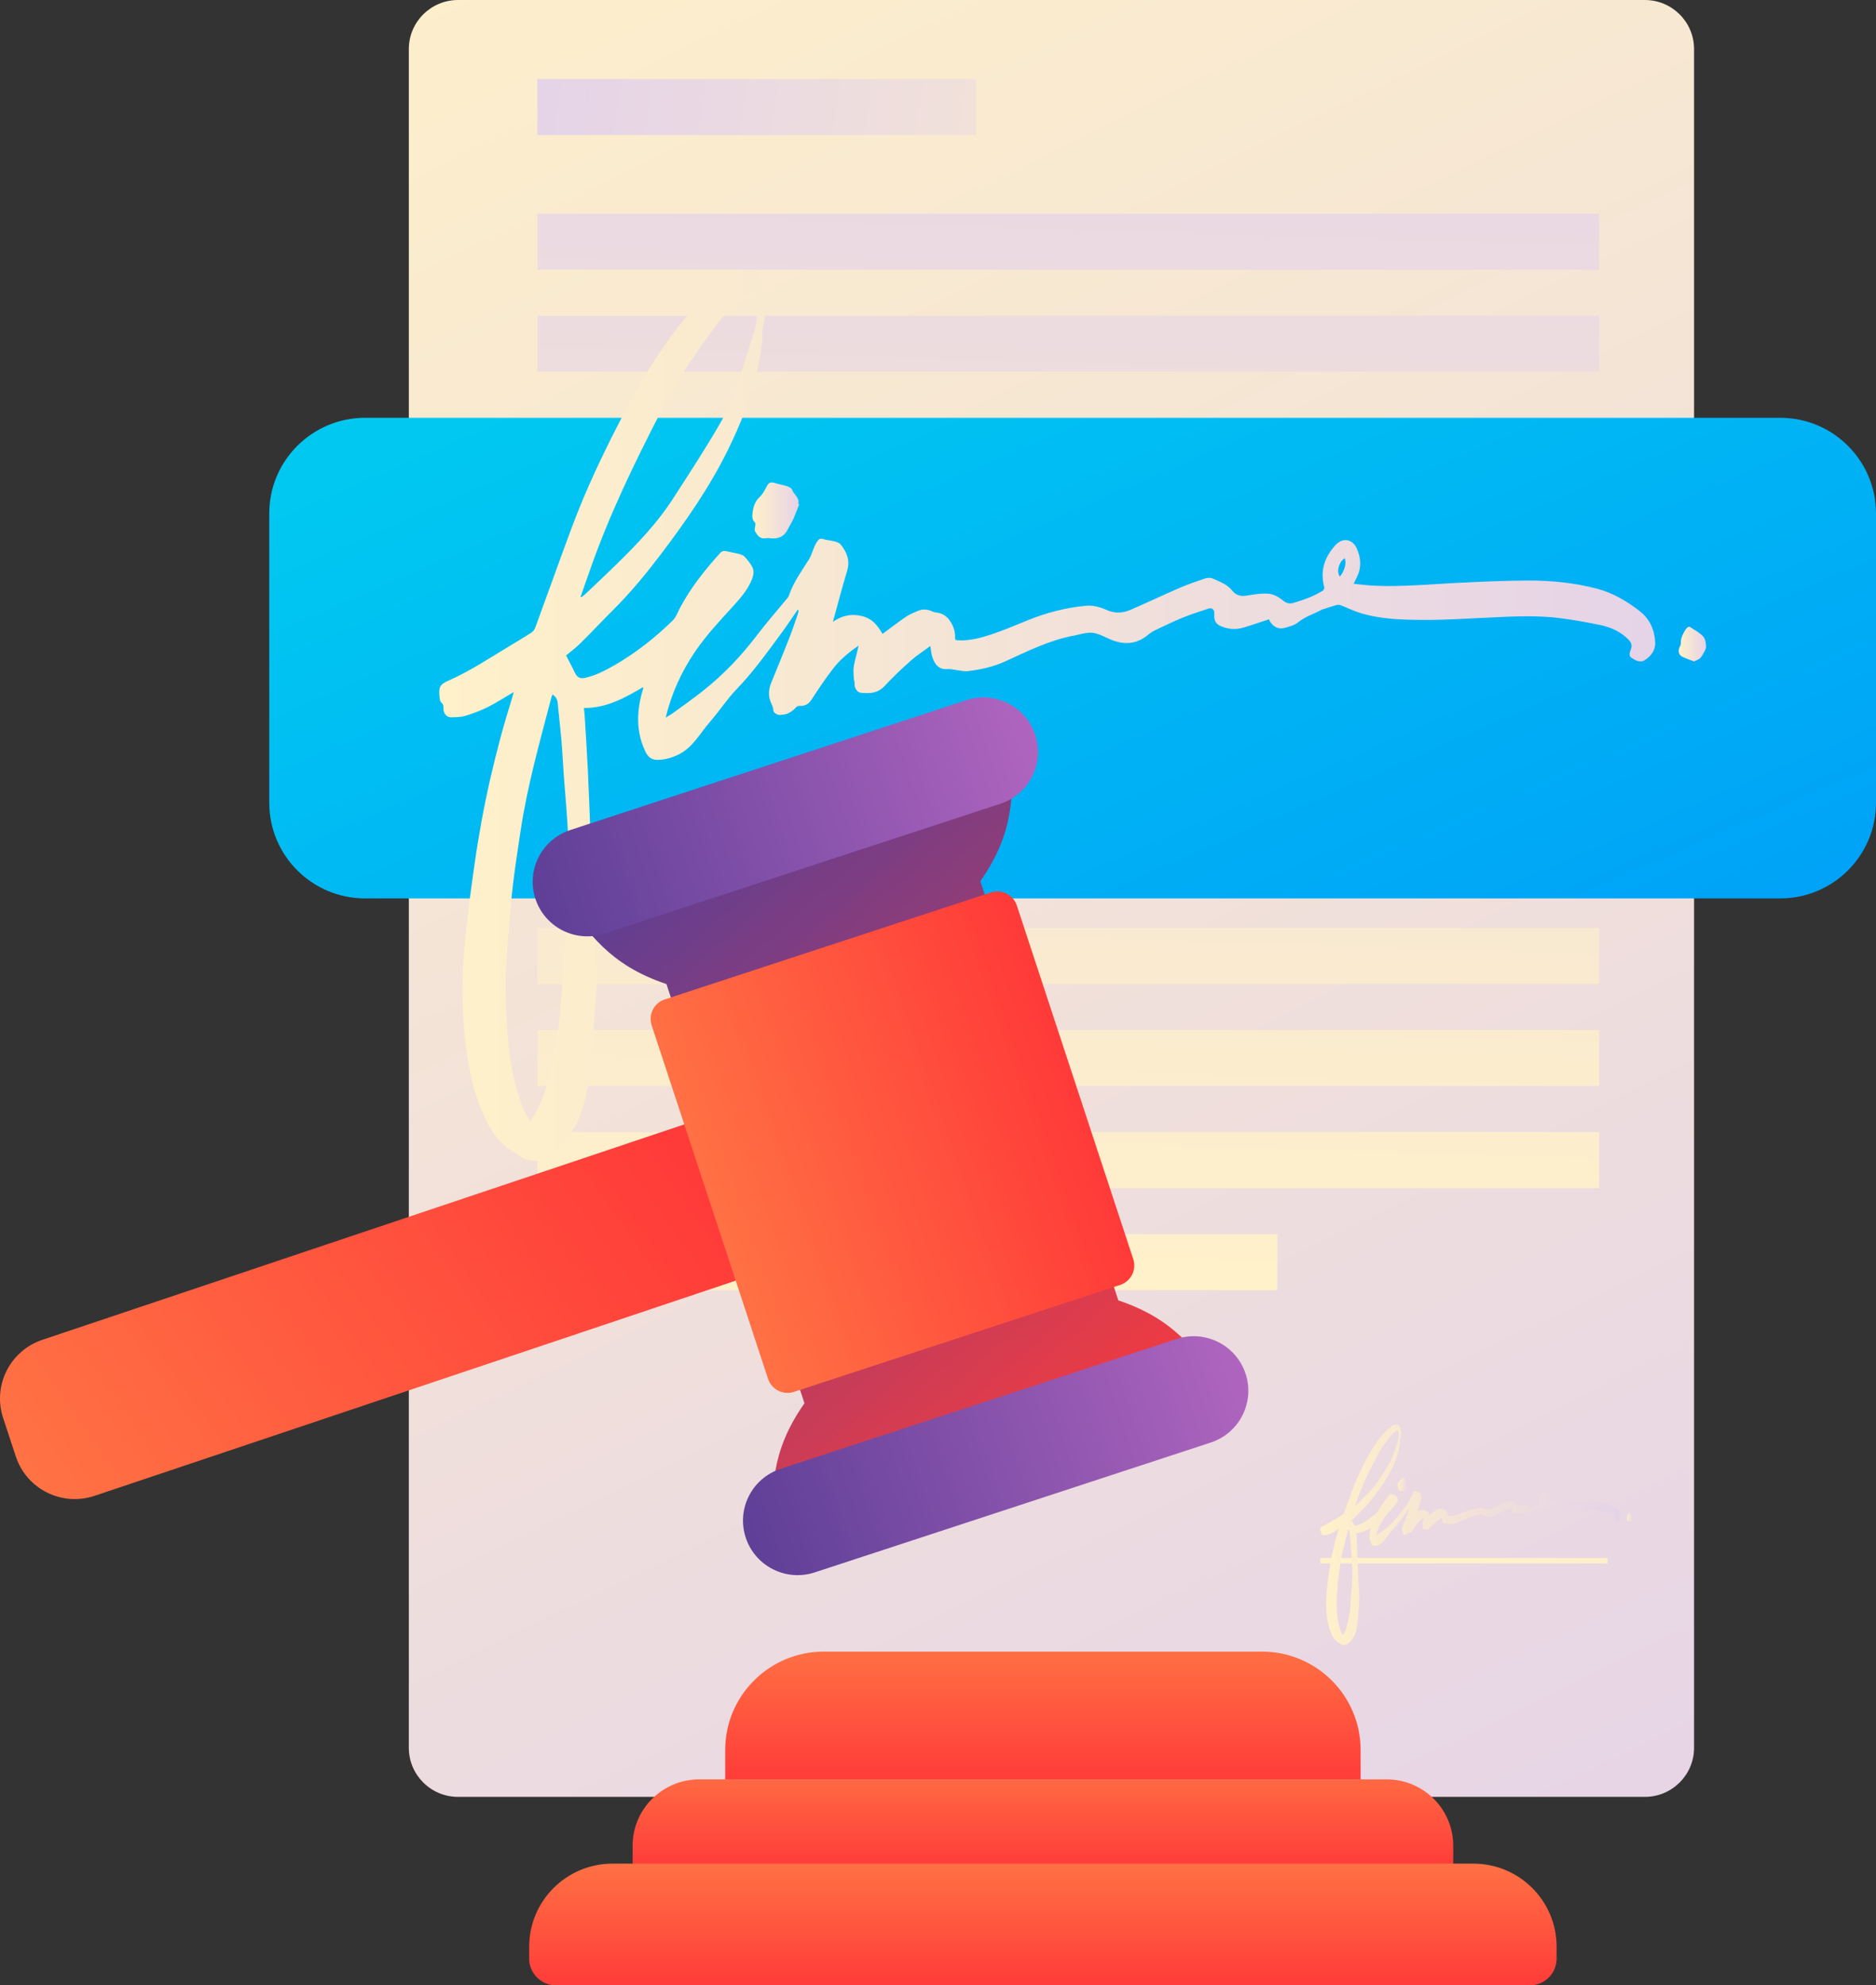
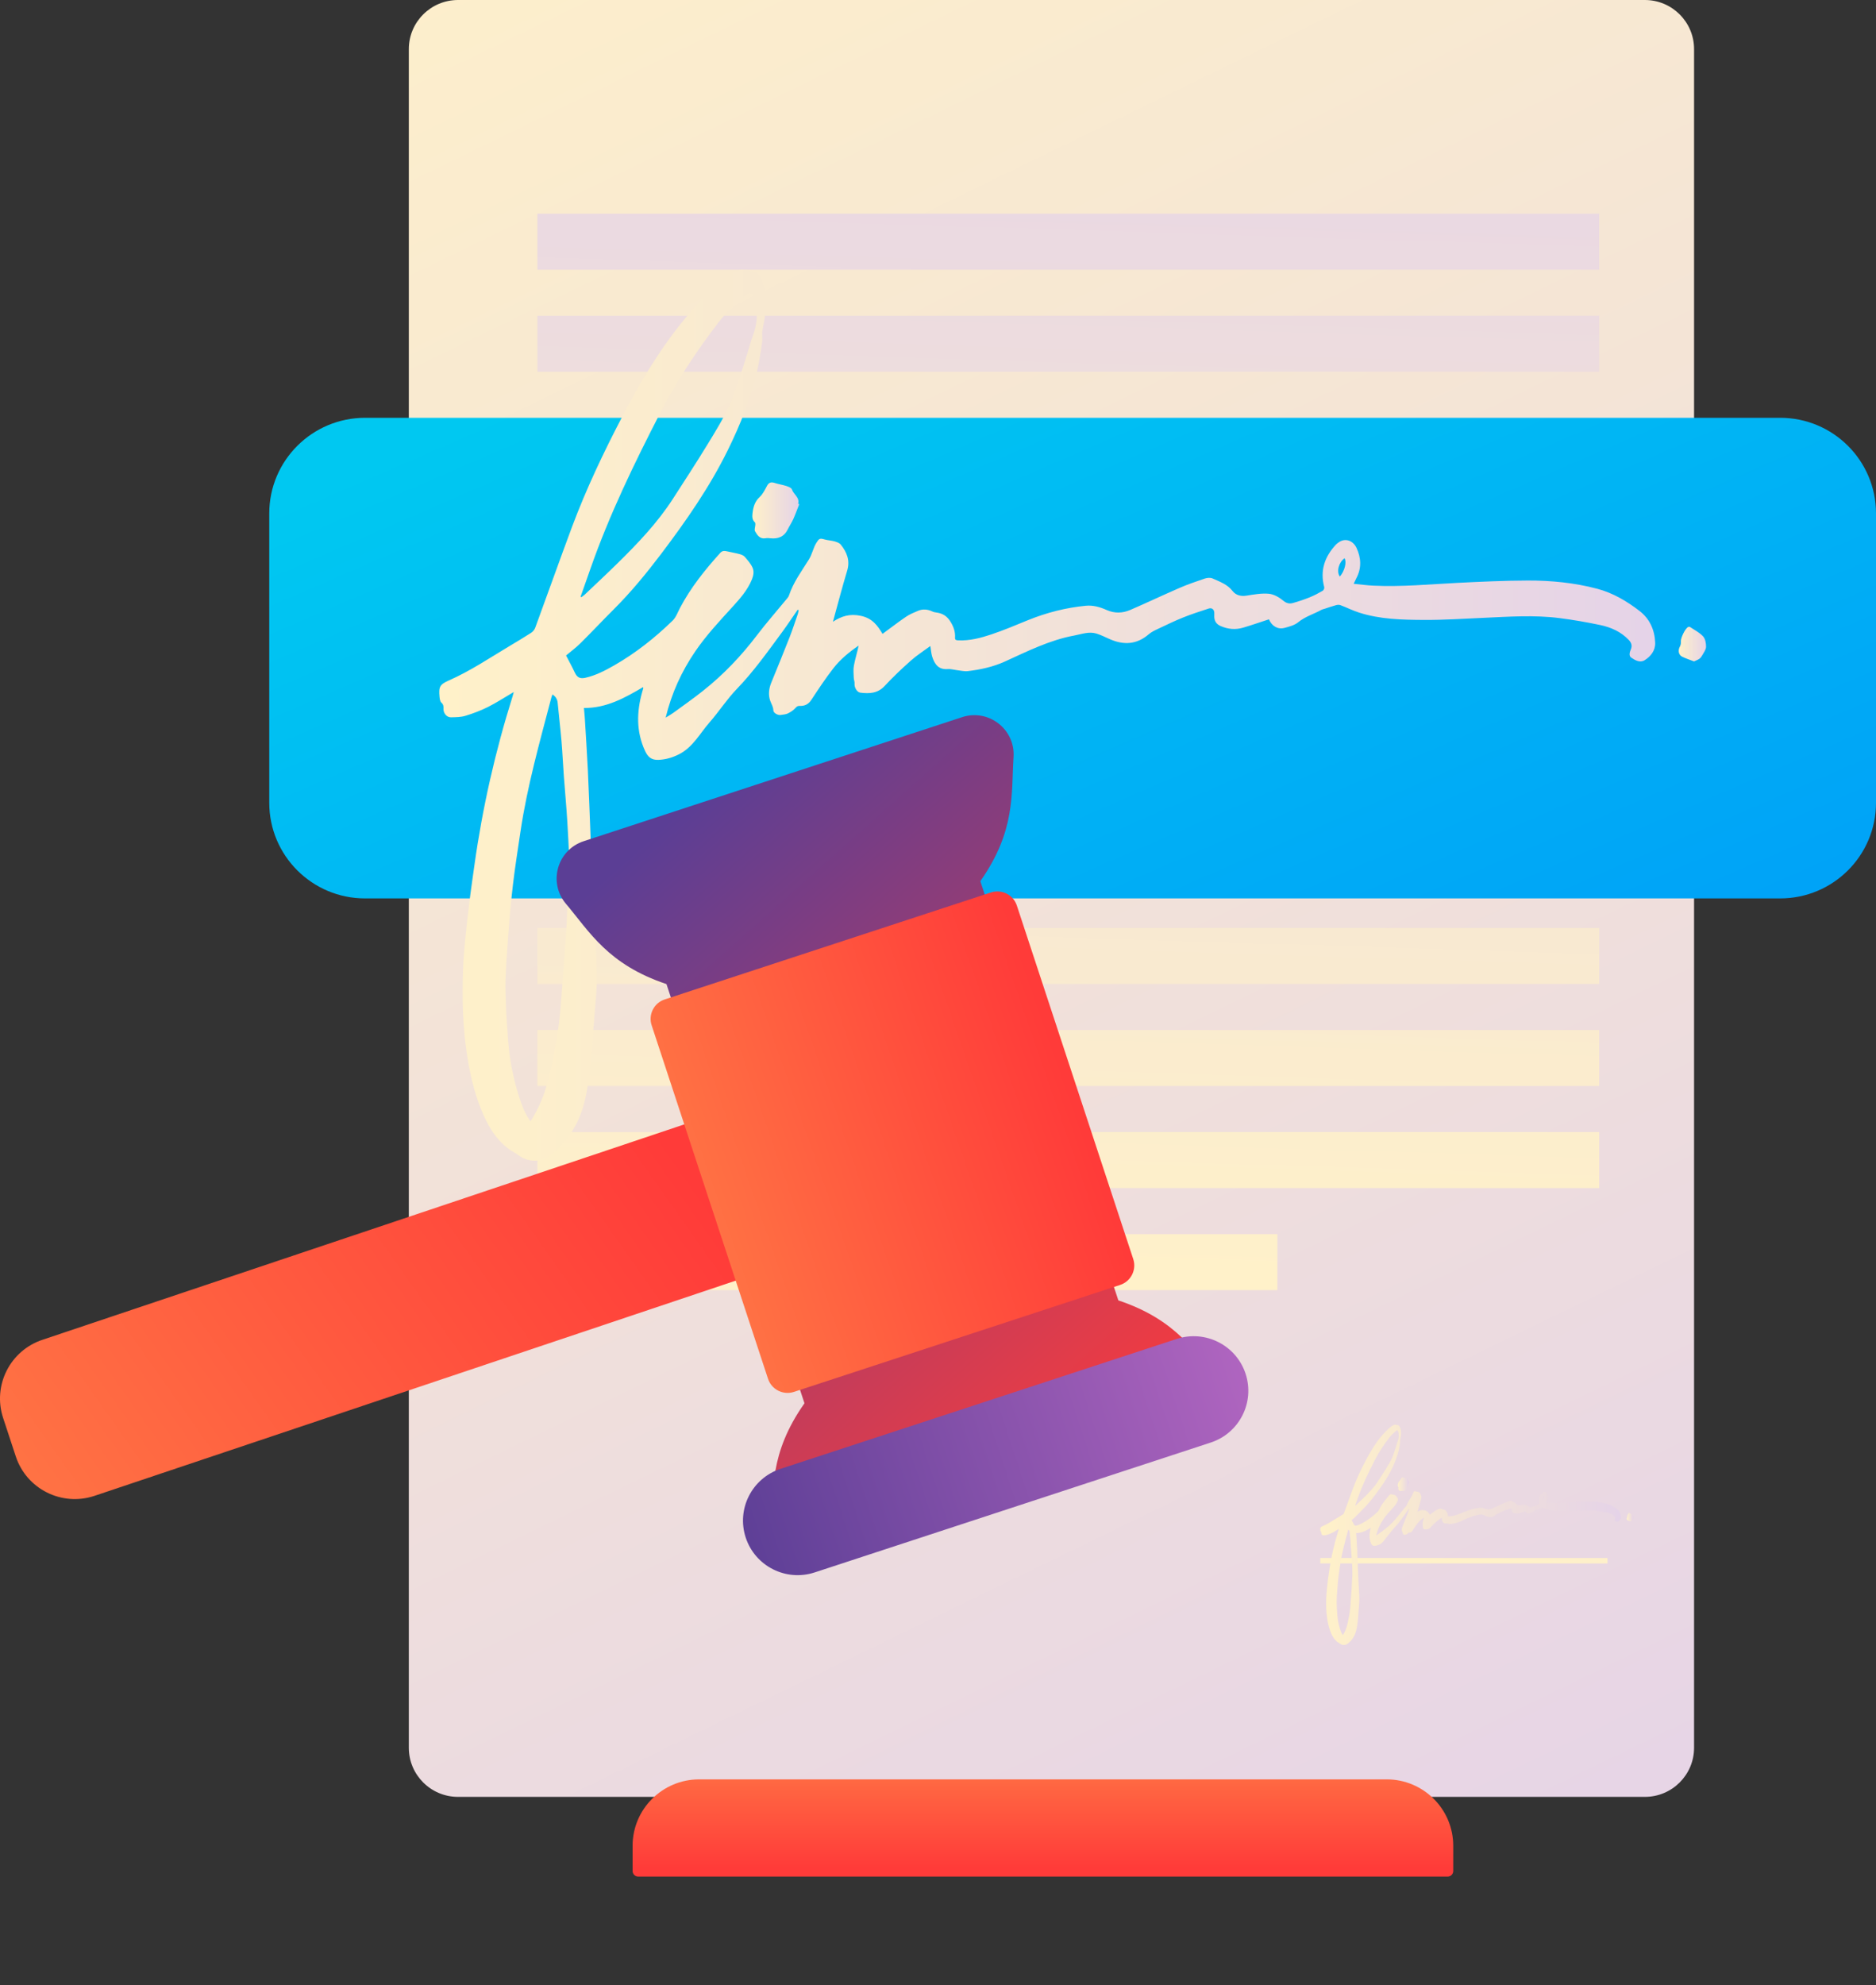
<svg xmlns="http://www.w3.org/2000/svg" width="450" height="476" viewBox="0 0 450 476" fill="none">
  <rect x="0" y="0" width="450" height="476" fill="#333333" stroke="none" />
  <g clip-path="url(#clip0_2_931)">
    <path d="M394.556 0H109.868C103.35 0 98.065 5.271 98.065 11.773V419.042C98.065 425.545 103.35 430.815 109.868 430.815H394.556C401.074 430.815 406.359 425.545 406.359 419.042V11.773C406.359 5.271 401.074 0 394.556 0Z" fill="url(#paint0_linear_2_931)" />
-     <path d="M234.098 18.959H128.911V32.385H234.098V18.959Z" fill="url(#paint1_linear_2_931)" />
    <path d="M383.6 51.244H128.911V64.67H383.6V51.244Z" fill="url(#paint2_linear_2_931)" />
    <path d="M383.6 75.707H128.911V89.134H383.6V75.707Z" fill="url(#paint3_linear_2_931)" />
    <path d="M383.6 100.171H128.911V113.597H383.6V100.171Z" fill="url(#paint4_linear_2_931)" />
    <path d="M383.6 124.634H128.911V138.061H383.6V124.634Z" fill="url(#paint5_linear_2_931)" />
    <path d="M383.6 149.098H128.911V162.524H383.6V149.098Z" fill="url(#paint6_linear_2_931)" />
    <path d="M383.6 173.562H128.911V186.988H383.6V173.562Z" fill="url(#paint7_linear_2_931)" />
-     <path d="M383.6 198.025H128.911V211.452H383.6V198.025Z" fill="url(#paint8_linear_2_931)" />
+     <path d="M383.6 198.025H128.911V211.452V198.025Z" fill="url(#paint8_linear_2_931)" />
    <path d="M383.6 222.489H128.911V235.915H383.6V222.489Z" fill="url(#paint9_linear_2_931)" />
    <path d="M383.6 246.952H128.911V260.379H383.6V246.952Z" fill="url(#paint10_linear_2_931)" />
    <path d="M383.6 271.425H128.911V284.851H383.6V271.425Z" fill="url(#paint11_linear_2_931)" />
    <path d="M306.408 295.889H128.911V309.315H306.408V295.889Z" fill="url(#paint12_linear_2_931)" />
    <path d="M427.014 100.171H87.574C74.879 100.171 64.588 110.436 64.588 123.099V192.475C64.588 205.138 74.879 215.403 87.574 215.403H427.014C439.709 215.403 450 205.138 450 192.475V123.099C450 110.436 439.709 100.171 427.014 100.171Z" fill="url(#paint13_linear_2_931)" />
    <g style="mix-blend-mode:overlay">
      <path style="mix-blend-mode:overlay" d="M123.21 165.931C121.106 167.166 119.139 168.456 117.044 169.51C115.314 170.373 113.474 171.063 111.626 171.627C110.533 171.954 109.331 171.954 108.174 171.981C107.145 172.008 106.325 170.964 106.38 169.928C106.407 169.383 106.38 168.911 105.879 168.465C105.57 168.193 105.478 167.584 105.433 167.112C105.196 164.632 105.488 164.105 107.728 163.115C112.782 160.889 117.354 157.81 122.072 154.985C123.866 153.913 125.669 152.841 127.417 151.714C127.836 151.442 128.219 150.96 128.392 150.488C131.343 142.458 134.202 134.391 137.189 126.379C140.623 117.195 144.83 108.356 149.375 99.671C153.418 91.941 157.844 84.446 163.309 77.606C166.596 73.491 170.157 69.612 174.337 66.351C175.239 65.651 176.332 65.124 177.415 64.752C178.044 64.534 178.845 64.725 179.556 64.824C180.184 64.915 180.913 64.997 181.368 65.36C181.987 65.851 182.57 66.532 182.834 67.259C183.271 68.476 183.581 69.784 183.708 71.074C183.973 73.845 183.39 76.543 182.88 79.25C182.707 80.168 182.953 81.167 182.816 82.093C182.497 84.319 182.151 86.545 181.659 88.743C180.148 95.456 177.607 101.779 174.565 107.956C170.203 116.813 164.602 124.843 158.673 132.692C155.103 137.407 151.369 141.967 147.171 146.146C144.493 148.816 141.907 151.578 139.211 154.24C138.1 155.339 136.834 156.274 135.787 157.156C136.506 158.555 137.235 159.881 137.881 161.253C138.428 162.415 139.111 162.797 140.413 162.506C142.899 161.943 145.131 160.789 147.316 159.536C152.471 156.583 157.107 152.922 161.35 148.789C162.143 148.017 162.553 146.827 163.09 145.8C165.667 140.895 169.101 136.616 172.798 132.529C173.299 131.974 173.882 132.074 174.501 132.211C175.503 132.438 176.523 132.61 177.516 132.883C177.944 133.001 178.417 133.219 178.69 133.546C179.373 134.364 180.129 135.19 180.539 136.153C180.903 136.998 180.749 137.97 180.366 138.915C179.337 141.458 177.552 143.475 175.758 145.446C172.625 148.88 169.447 152.268 166.815 156.111C163.518 160.926 161.105 166.158 159.675 172.054C160.394 171.609 160.977 171.291 161.505 170.909C163.882 169.174 166.305 167.484 168.609 165.649C173.527 161.761 177.816 157.256 181.614 152.25C183.827 149.343 186.249 146.591 188.572 143.766C188.827 143.457 189.127 143.148 189.246 142.785C190.293 139.605 192.296 136.925 194.027 134.146C194.846 132.828 195.056 131.348 195.866 130.085C196.477 129.113 196.659 129.004 197.779 129.331C198.553 129.558 199.391 129.576 200.174 129.794C200.711 129.949 201.349 130.167 201.668 130.566C203.143 132.401 203.954 134.382 203.207 136.844C201.986 140.886 200.93 144.974 199.801 149.071C201.813 147.744 203.817 147.072 206.513 147.654C209.299 148.253 210.502 149.997 211.695 151.978C213.589 150.588 215.41 149.18 217.314 147.881C218.188 147.281 219.208 146.872 220.191 146.455C221.357 145.955 222.523 146.073 223.661 146.609C223.98 146.763 224.353 146.827 224.718 146.872C226.202 147.09 227.213 147.763 228.042 149.125C228.779 150.352 229.171 151.514 229.089 152.895C229.053 153.467 229.408 153.504 229.854 153.531C232.614 153.649 235.245 152.959 237.795 152.105C240.792 151.106 243.706 149.861 246.629 148.671C251.074 146.872 255.664 145.701 260.436 145.237C262.203 145.065 263.869 145.546 265.436 146.246C267.384 147.109 269.288 147.027 271.146 146.227C275.089 144.529 278.969 142.676 282.912 140.968C284.907 140.105 286.965 139.396 289.023 138.706C289.578 138.524 290.325 138.46 290.835 138.679C292.584 139.46 294.433 140.105 295.671 141.713C296.463 142.739 297.711 143.021 298.995 142.812C300.78 142.53 302.611 142.194 304.377 142.358C305.589 142.476 306.873 143.23 307.847 144.038C308.621 144.674 309.323 144.792 310.106 144.583C311.49 144.202 312.856 143.738 314.186 143.202C315.27 142.766 316.299 142.203 317.31 141.622C317.519 141.504 317.71 141.022 317.647 140.777C316.599 136.825 317.728 133.491 320.442 130.585C320.606 130.403 320.807 130.258 321.007 130.112C322.665 128.849 324.586 129.613 325.397 131.375C326.499 133.764 326.635 136.208 325.36 138.615C325.151 139.015 324.969 139.432 324.714 139.968C326.326 140.123 327.865 140.341 329.413 140.414C336.143 140.741 342.837 140.087 349.549 139.75C355.186 139.469 360.823 139.205 366.461 139.187C372.061 139.169 377.635 139.714 383.09 141.149C386.906 142.158 390.212 144.12 393.281 146.482C395.74 148.38 396.906 151.033 397.033 154.076C397.106 155.947 395.995 157.356 394.492 158.3C393.399 158.991 392.225 158.3 391.314 157.692C390.64 157.246 390.913 156.365 391.205 155.666C391.578 154.785 391.305 154.076 390.676 153.413C388.809 151.451 386.423 150.406 383.864 149.861C380.622 149.18 377.344 148.607 374.056 148.19C367.981 147.417 361.88 147.863 355.787 148.135C351.051 148.344 346.307 148.662 341.571 148.635C336.334 148.607 331.061 148.498 325.998 146.872C324.468 146.382 323.011 145.646 321.508 145.083C321.207 144.965 320.788 145.01 320.461 145.101C319.532 145.355 318.621 145.673 317.701 145.973C317.474 146.046 317.218 146.082 317.009 146.2C315.16 147.227 313.102 147.799 311.408 149.189C310.534 149.907 309.277 150.234 308.139 150.542C306.499 150.978 305.088 150.134 304.387 148.489C302.338 149.153 300.307 149.861 298.239 150.479C296.381 151.033 294.551 150.879 292.766 150.088C291.819 149.67 291.336 148.971 291.272 147.963C291.254 147.599 291.3 147.227 291.272 146.854C291.19 146.046 290.662 145.664 289.888 145.919C287.857 146.591 285.817 147.236 283.832 148.035C281.792 148.853 279.797 149.816 277.812 150.76C277.038 151.124 276.227 151.496 275.59 152.041C272.721 154.53 269.607 154.721 266.246 153.259C265.181 152.795 264.142 152.259 263.04 151.914C261.228 151.342 259.47 152.041 257.713 152.368C251.766 153.458 246.429 156.165 241.001 158.627C238.187 159.899 235.209 160.544 232.176 160.907C231.284 161.016 230.355 160.762 229.444 160.662C228.743 160.58 228.033 160.362 227.35 160.417C225.255 160.589 224.217 159.427 223.588 157.374C223.37 156.647 223.324 155.875 223.169 154.885C221.521 156.102 219.909 157.119 218.507 158.373C216.321 160.308 214.19 162.325 212.214 164.459C210.538 166.267 208.534 166.34 206.385 166.076C205.529 165.967 204.901 164.786 204.983 163.896C205.028 163.451 204.81 162.979 204.791 162.515C204.764 161.525 204.646 160.517 204.828 159.563C205.128 157.964 205.629 156.402 205.966 154.785C203.689 156.338 201.595 158.064 199.928 160.19C198.025 162.633 196.313 165.222 194.61 167.811C193.917 168.865 193.025 169.292 191.841 169.247C191.377 169.228 191.131 169.365 190.803 169.746C190.329 170.3 189.655 170.727 188.981 171.054C188.481 171.3 187.852 171.318 187.278 171.418C186.604 171.536 185.521 170.964 185.503 170.309C185.484 169.437 185.029 168.802 184.765 168.057C184.246 166.612 184.419 165.104 185.011 163.66C186.495 160.044 187.971 156.429 189.4 152.786C190.12 150.951 190.73 149.062 191.377 147.199C191.477 146.909 191.504 146.6 191.568 146.291L191.34 146.191C190.083 147.999 188.881 149.834 187.579 151.596C184.136 156.265 180.785 160.998 176.723 165.204C174.346 167.666 172.479 170.6 170.221 173.171C167.88 175.842 166.223 179.167 162.835 180.865C161.278 181.647 159.657 182.119 157.935 182.182C156.287 182.246 155.431 181.538 154.739 180.057C152.58 175.406 152.699 170.664 154.056 165.858C154.138 165.568 154.229 165.277 154.311 164.986C154.311 164.959 154.302 164.932 154.247 164.75C149.866 167.33 145.449 169.792 140.076 169.746C140.149 170.627 140.231 171.372 140.277 172.117C140.523 176.251 140.805 180.375 141.005 184.508C141.269 190.095 141.461 195.682 141.688 201.268C141.779 203.476 141.852 205.692 141.943 207.9C142.062 210.788 142.171 213.668 142.317 216.557C142.608 222.316 143.127 228.085 143.164 233.844C143.191 238.186 142.626 242.538 142.317 246.88C142.135 249.451 142.025 252.03 141.725 254.583C141.042 260.279 140.523 266.038 137.335 271.062C135.814 273.46 133.975 275.586 131.643 277.239C129.53 278.738 126.625 278.556 124.667 277.166C123.729 276.494 122.673 275.976 121.762 275.268C119.121 273.233 117.391 270.462 116.052 267.492C114.057 263.049 112.883 258.353 112.118 253.529C110.988 246.453 110.815 239.34 111.088 232.218C111.261 227.685 111.817 223.17 112.309 218.655C112.728 214.876 113.283 211.115 113.811 207.355C115.742 193.601 118.811 180.111 122.982 166.867C123.073 166.585 123.137 166.285 123.228 165.931H123.21ZM127.263 268.854C129.312 265.611 130.696 262.268 131.543 258.698C132.936 252.848 134.084 246.952 134.521 240.939C134.949 235.116 135.413 229.302 135.814 223.479C135.996 220.781 135.96 218.065 136.224 215.376C136.816 209.262 136.452 203.158 136.087 197.062C135.869 193.392 135.514 189.74 135.25 186.08C135.04 183.245 134.922 180.393 134.676 177.559C134.421 174.552 134.047 171.554 133.774 168.547C133.692 167.639 133.301 167.003 132.517 166.503C132.426 166.739 132.335 166.957 132.272 167.185C129.476 177.858 126.461 188.487 124.84 199.433C124.221 203.639 123.547 207.845 123.046 212.069C122.554 216.239 122.199 220.427 121.889 224.614C121.598 228.63 121.252 232.645 121.261 236.669C121.27 241.057 121.562 245.444 121.917 249.814C122.263 254.056 123.046 258.244 124.321 262.323C125.022 264.567 125.769 266.801 127.244 268.872L127.263 268.854ZM139.257 143.084L139.448 143.184C139.712 142.984 140.003 142.803 140.249 142.576C142.881 140.077 145.541 137.597 148.127 135.054C152.981 130.285 157.68 125.37 161.396 119.62C164.174 115.314 166.979 111.026 169.647 106.657C171.55 103.541 173.508 100.407 174.993 97.091C176.523 93.676 177.534 90.024 178.727 86.463C179.392 84.483 179.865 82.439 180.594 80.486C181.605 77.76 181.832 75.017 181.158 72.219C180.621 69.975 180.047 69.721 178.317 71.238C176.268 73.037 174.192 74.899 172.543 77.043C167.252 83.947 162.416 91.141 158.418 98.908C152.143 111.09 146.169 123.399 141.634 136.344C140.85 138.588 140.058 140.831 139.266 143.075L139.257 143.084ZM321.399 138.233C322.546 136.889 323.074 134.781 322.528 133.846C321.189 134.736 320.497 137.025 321.399 138.233Z" fill="url(#paint14_linear_2_931)" />
      <path style="mix-blend-mode:overlay" d="M191.723 120.864C191.249 122.064 190.812 123.29 190.284 124.471C189.91 125.307 189.382 126.07 188.981 126.896C188.107 128.695 186.641 129.267 184.747 129.049C184.382 129.004 184 128.977 183.645 129.049C182.279 129.285 181.65 128.313 181.122 127.396C180.894 127.014 181.158 126.351 181.186 125.815C181.186 125.625 181.204 125.361 181.095 125.261C180.403 124.643 180.421 123.844 180.512 123.045C180.685 121.573 181.049 120.229 182.242 119.138C183.007 118.439 183.49 117.412 183.991 116.477C184.455 115.605 185.047 115.532 185.894 115.814C186.778 116.104 187.716 116.222 188.599 116.513C189.1 116.677 189.837 116.949 189.956 117.322C190.338 118.548 191.877 119.247 191.449 120.801L191.714 120.874L191.723 120.864Z" fill="url(#paint15_linear_2_931)" />
      <path style="mix-blend-mode:overlay" d="M406.359 158.582C405.33 158.182 404.373 157.882 403.481 157.437C402.616 157.01 402.47 155.893 402.962 155.012C403.162 154.658 403.235 154.176 403.199 153.758C403.135 152.977 404.237 150.651 404.938 150.333C405.066 150.279 405.275 150.261 405.375 150.324C406.45 151.042 407.661 151.642 408.517 152.568C409.055 153.15 409.255 154.231 409.237 155.084C409.228 155.766 408.681 156.456 408.326 157.11C408.153 157.428 407.916 157.746 407.625 157.955C407.27 158.209 406.823 158.355 406.359 158.582Z" fill="url(#paint16_linear_2_931)" />
    </g>
    <path d="M190.566 302.32L22.586 358.669C14.772 361.231 6.357 356.989 3.789 349.194L0.747 339.956C-1.821 332.162 2.432 323.768 10.245 321.206L178.226 264.857C186.04 262.296 194.455 266.538 197.023 274.332L200.065 283.571C202.633 291.365 198.38 299.759 190.566 302.32Z" fill="url(#paint17_linear_2_931)" />
    <path d="M288.112 346.033L197.351 375.775C191.012 377.855 184.574 372.877 185.002 366.236C185.575 357.407 184.446 348.549 192.97 336.449L159.866 235.942C145.805 231.237 141.451 223.443 135.741 216.675C131.443 211.579 133.665 203.766 140.013 201.686L230.774 171.945C237.112 169.864 243.551 174.843 243.123 181.483C242.549 190.313 243.679 199.17 235.154 211.27L268.259 311.777C282.32 316.482 286.673 324.277 292.383 331.044C296.682 336.141 294.46 343.953 288.112 346.033Z" fill="url(#paint18_linear_2_931)" />
    <path d="M237.693 213.977L159.453 239.621C156.868 240.468 155.461 243.246 156.311 245.824L184.231 330.581C185.081 333.16 187.865 334.563 190.45 333.716L268.69 308.072C271.275 307.225 272.682 304.447 271.833 301.869L243.912 217.112C243.063 214.533 240.278 213.13 237.693 213.977Z" fill="url(#paint19_linear_2_931)" />
-     <path d="M231.791 167.869L136.793 199.006C129.916 201.26 126.174 208.647 128.433 215.506C130.693 222.364 138.099 226.097 144.975 223.844L239.973 192.707C246.849 190.453 250.592 183.066 248.333 176.207C246.073 169.349 238.667 165.615 231.791 167.869Z" fill="url(#paint20_linear_2_931)" />
    <path d="M282.239 321.025L187.241 352.162C180.365 354.415 176.622 361.802 178.881 368.661C181.141 375.52 188.547 379.253 195.423 376.999L290.421 345.862C297.298 343.609 301.04 336.222 298.781 329.363C296.521 322.504 289.115 318.771 282.239 321.025Z" fill="url(#paint21_linear_2_931)" />
    <path d="M167.698 426.619H332.628C341.434 426.619 348.592 433.75 348.592 442.543V448.584C348.592 449.329 347.991 449.929 347.245 449.929H153.09C152.344 449.929 151.742 449.329 151.742 448.584V442.543C151.742 433.759 158.892 426.619 167.707 426.619H167.698Z" fill="url(#paint22_linear_2_931)" />
-     <path d="M197.597 395.987H302.729C315.78 395.987 326.371 406.552 326.371 419.569V426.619H173.955V419.569C173.955 406.552 184.546 395.987 197.597 395.987Z" fill="url(#paint23_linear_2_931)" />
-     <path d="M146.925 446.822H353.41C364.439 446.822 373.391 455.751 373.391 466.752V469.596C373.391 473.129 370.513 476 366.971 476H133.355C129.813 476 126.935 473.129 126.935 469.596V466.752C126.935 455.751 135.887 446.822 146.916 446.822H146.925Z" fill="url(#paint24_linear_2_931)" />
    <path d="M385.595 373.54H316.699V374.839H385.595V373.54Z" fill="url(#paint25_linear_2_931)" />
    <g style="mix-blend-mode:multiply">
      <path style="mix-blend-mode:multiply" d="M321.116 366.6C320.597 366.909 320.105 367.227 319.595 367.481C319.167 367.699 318.712 367.862 318.257 368.008C317.983 368.089 317.692 368.089 317.401 368.099C317.146 368.099 316.945 367.844 316.954 367.59C316.954 367.454 316.954 367.336 316.827 367.227C316.754 367.163 316.727 367.008 316.718 366.89C316.663 366.282 316.727 366.145 317.282 365.9C318.53 365.355 319.659 364.592 320.825 363.893C321.271 363.629 321.717 363.366 322.145 363.084C322.246 363.021 322.346 362.893 322.382 362.784C323.111 360.804 323.821 358.805 324.559 356.825C325.406 354.554 326.444 352.374 327.573 350.221C328.575 348.313 329.668 346.46 331.016 344.77C331.826 343.753 332.71 342.79 333.739 341.991C333.957 341.818 334.231 341.691 334.504 341.6C334.659 341.546 334.859 341.6 335.032 341.618C335.187 341.646 335.369 341.664 335.478 341.755C335.633 341.873 335.779 342.045 335.843 342.227C335.952 342.527 336.025 342.854 336.061 343.172C336.125 343.853 335.979 344.525 335.861 345.197C335.815 345.425 335.879 345.67 335.843 345.897C335.761 346.451 335.679 346.996 335.56 347.541C335.187 349.204 334.558 350.766 333.803 352.292C332.719 354.481 331.344 356.462 329.877 358.406C328.994 359.569 328.074 360.695 327.036 361.731C326.371 362.394 325.734 363.075 325.069 363.729C324.796 364.002 324.477 364.229 324.222 364.447C324.404 364.792 324.577 365.119 324.741 365.455C324.878 365.746 325.041 365.837 325.369 365.764C325.98 365.628 326.535 365.337 327.072 365.028C328.347 364.301 329.495 363.393 330.542 362.376C330.743 362.185 330.843 361.894 330.97 361.64C331.608 360.432 332.455 359.369 333.365 358.36C333.493 358.224 333.63 358.251 333.784 358.279C334.03 358.333 334.285 358.379 334.531 358.442C334.64 358.469 334.75 358.524 334.823 358.606C334.996 358.806 335.178 359.014 335.278 359.251C335.369 359.46 335.333 359.705 335.232 359.932C334.977 360.559 334.54 361.058 334.094 361.549C333.32 362.394 332.537 363.239 331.881 364.183C331.07 365.373 330.469 366.663 330.114 368.126C330.296 368.017 330.433 367.935 330.57 367.844C331.161 367.417 331.753 366.999 332.327 366.545C333.548 365.582 334.604 364.474 335.542 363.239C336.088 362.521 336.689 361.84 337.263 361.14C337.327 361.067 337.4 360.986 337.427 360.895C337.682 360.114 338.183 359.45 338.611 358.76C338.811 358.433 338.866 358.07 339.066 357.752C339.221 357.516 339.267 357.488 339.54 357.561C339.731 357.615 339.941 357.625 340.132 357.679C340.269 357.715 340.423 357.77 340.505 357.87C340.87 358.324 341.07 358.815 340.888 359.423C340.587 360.422 340.323 361.431 340.041 362.448C340.542 362.121 341.034 361.958 341.698 362.094C342.391 362.239 342.682 362.675 342.982 363.166C343.447 362.821 343.902 362.476 344.376 362.158C344.594 362.012 344.84 361.912 345.086 361.803C345.378 361.676 345.66 361.712 345.942 361.84C346.024 361.876 346.115 361.894 346.206 361.903C346.571 361.958 346.826 362.121 347.026 362.457C347.208 362.757 347.308 363.048 347.29 363.393C347.29 363.538 347.372 363.547 347.481 363.547C348.164 363.575 348.811 363.402 349.449 363.193C350.186 362.948 350.906 362.639 351.634 362.348C352.736 361.903 353.865 361.613 355.049 361.504C355.487 361.458 355.896 361.585 356.288 361.749C356.771 361.958 357.244 361.94 357.7 361.749C358.674 361.331 359.63 360.868 360.605 360.45C361.097 360.241 361.606 360.059 362.116 359.887C362.253 359.841 362.435 359.823 362.563 359.887C362.991 360.077 363.455 360.241 363.756 360.64C363.947 360.895 364.257 360.958 364.575 360.913C365.013 360.84 365.468 360.759 365.905 360.804C366.206 360.831 366.524 361.022 366.761 361.222C366.952 361.376 367.125 361.413 367.317 361.358C367.663 361.267 368 361.149 368.328 361.013C368.592 360.904 368.847 360.768 369.102 360.622C369.156 360.595 369.202 360.477 369.184 360.413C368.929 359.441 369.202 358.615 369.876 357.897C369.921 357.852 369.967 357.815 370.012 357.779C370.422 357.47 370.896 357.652 371.096 358.088C371.369 358.678 371.406 359.278 371.087 359.877C371.032 359.977 370.987 360.077 370.923 360.214C371.324 360.25 371.706 360.304 372.08 360.323C373.746 360.404 375.395 360.241 377.052 360.159C378.446 360.086 379.839 360.023 381.232 360.023C382.617 360.023 383.992 360.15 385.34 360.504C386.287 360.75 387.097 361.24 387.862 361.821C388.472 362.294 388.755 362.948 388.791 363.702C388.809 364.165 388.536 364.51 388.163 364.747C387.89 364.919 387.607 364.747 387.38 364.601C387.216 364.492 387.279 364.274 387.352 364.102C387.443 363.884 387.38 363.711 387.225 363.547C386.76 363.066 386.177 362.803 385.54 362.666C384.739 362.494 383.928 362.357 383.117 362.257C381.615 362.067 380.112 362.176 378.6 362.239C377.426 362.294 376.26 362.366 375.085 362.366C373.792 362.366 372.489 362.33 371.233 361.93C370.85 361.812 370.495 361.631 370.122 361.485C370.049 361.458 369.949 361.467 369.867 361.485C369.639 361.549 369.411 361.631 369.184 361.703C369.129 361.722 369.065 361.731 369.011 361.758C368.555 362.012 368.045 362.158 367.626 362.494C367.408 362.666 367.098 362.748 366.816 362.83C366.415 362.939 366.06 362.73 365.887 362.321C365.377 362.485 364.876 362.657 364.366 362.812C363.911 362.948 363.455 362.912 363.009 362.712C362.772 362.612 362.654 362.439 362.645 362.185C362.645 362.094 362.645 362.003 362.645 361.912C362.627 361.712 362.49 361.622 362.299 361.685C361.798 361.849 361.297 362.012 360.805 362.212C360.304 362.412 359.812 362.648 359.321 362.884C359.129 362.975 358.929 363.066 358.774 363.202C358.064 363.82 357.299 363.865 356.461 363.502C356.197 363.384 355.942 363.257 355.669 363.166C355.222 363.021 354.785 363.202 354.348 363.275C352.882 363.547 351.561 364.211 350.223 364.819C349.53 365.137 348.793 365.292 348.037 365.382C347.818 365.41 347.591 365.346 347.363 365.319C347.19 365.301 347.017 365.246 346.844 365.255C346.325 365.301 346.07 365.01 345.915 364.501C345.86 364.32 345.851 364.129 345.815 363.884C345.405 364.183 345.013 364.438 344.658 364.747C344.121 365.228 343.593 365.719 343.101 366.254C342.691 366.7 342.19 366.718 341.662 366.654C341.452 366.627 341.298 366.336 341.316 366.118C341.325 366.009 341.27 365.891 341.27 365.773C341.27 365.528 341.234 365.283 341.27 365.046C341.343 364.656 341.471 364.265 341.553 363.865C340.988 364.247 340.469 364.674 340.059 365.201C339.586 365.8 339.167 366.445 338.748 367.081C338.575 367.345 338.356 367.445 338.065 367.435C337.946 367.435 337.892 367.463 337.81 367.563C337.691 367.699 337.527 367.808 337.363 367.89C337.236 367.953 337.081 367.953 336.944 367.98C336.781 368.008 336.507 367.871 336.507 367.708C336.507 367.49 336.389 367.336 336.325 367.154C336.198 366.8 336.243 366.427 336.389 366.064C336.753 365.173 337.118 364.274 337.473 363.375C337.655 362.921 337.801 362.457 337.964 361.994C337.992 361.921 337.992 361.849 338.01 361.767L337.955 361.74C337.646 362.185 337.345 362.639 337.026 363.075C336.179 364.229 335.351 365.401 334.34 366.436C333.757 367.045 333.293 367.772 332.737 368.407C332.163 369.071 331.753 369.888 330.916 370.306C330.533 370.497 330.132 370.615 329.704 370.633C329.295 370.651 329.085 370.47 328.912 370.106C328.375 368.953 328.411 367.781 328.748 366.6C328.766 366.527 328.794 366.454 328.812 366.382C328.812 366.382 328.812 366.364 328.794 366.327C327.71 366.963 326.617 367.572 325.297 367.563C325.315 367.781 325.333 367.962 325.351 368.153C325.415 369.17 325.479 370.197 325.533 371.214C325.597 372.595 325.643 373.976 325.697 375.357C325.715 375.902 325.734 376.447 325.761 377.001C325.788 377.719 325.816 378.427 325.852 379.136C325.925 380.562 326.052 381.988 326.061 383.405C326.061 384.477 325.925 385.549 325.852 386.63C325.806 387.266 325.779 387.902 325.706 388.538C325.542 389.946 325.406 391.372 324.623 392.608C324.249 393.198 323.794 393.725 323.211 394.134C322.692 394.506 321.972 394.461 321.49 394.116C321.253 393.952 320.998 393.825 320.77 393.643C320.115 393.144 319.687 392.453 319.359 391.726C318.867 390.627 318.575 389.464 318.384 388.274C318.102 386.53 318.065 384.768 318.129 383.006C318.175 381.888 318.311 380.771 318.43 379.654C318.53 378.718 318.667 377.791 318.803 376.865C319.277 373.467 320.042 370.133 321.071 366.854C321.089 366.781 321.107 366.709 321.135 366.627L321.116 366.6ZM322.118 392.035C322.628 391.236 322.965 390.409 323.175 389.528C323.521 388.084 323.803 386.621 323.912 385.14C324.022 383.705 324.131 382.261 324.231 380.825C324.276 380.162 324.267 379.49 324.331 378.827C324.477 377.319 324.386 375.811 324.295 374.303C324.24 373.395 324.149 372.495 324.085 371.587C324.031 370.887 324.003 370.179 323.949 369.479C323.885 368.734 323.794 367.999 323.73 367.254C323.712 367.027 323.612 366.872 323.42 366.745C323.402 366.809 323.375 366.854 323.357 366.909C322.665 369.543 321.918 372.177 321.517 374.875C321.362 375.92 321.198 376.956 321.071 378C320.952 379.027 320.861 380.062 320.788 381.098C320.716 382.088 320.634 383.087 320.634 384.078C320.634 385.159 320.707 386.249 320.798 387.33C320.88 388.374 321.08 389.41 321.39 390.418C321.563 390.972 321.745 391.527 322.109 392.035H322.118ZM325.078 360.949L325.123 360.977C325.187 360.931 325.26 360.886 325.324 360.822C325.97 360.204 326.626 359.596 327.273 358.96C328.475 357.779 329.631 356.562 330.551 355.145C331.234 354.082 331.926 353.019 332.591 351.938C333.065 351.166 333.548 350.394 333.912 349.576C334.285 348.731 334.54 347.832 334.832 346.951C334.996 346.46 335.114 345.961 335.296 345.47C335.542 344.798 335.606 344.116 335.433 343.426C335.296 342.872 335.159 342.808 334.731 343.181C334.221 343.626 333.711 344.08 333.302 344.616C331.99 346.324 330.797 348.104 329.814 350.021C328.265 353.028 326.79 356.071 325.661 359.278C325.47 359.832 325.269 360.386 325.078 360.94V360.949ZM370.094 359.75C370.377 359.423 370.513 358.896 370.377 358.669C370.049 358.887 369.876 359.46 370.094 359.75Z" fill="url(#paint26_linear_2_931)" />
      <path style="mix-blend-mode:multiply" d="M338.046 355.463C337.928 355.762 337.819 356.062 337.691 356.353C337.6 356.562 337.464 356.752 337.373 356.952C337.154 357.397 336.79 357.543 336.325 357.488C336.234 357.479 336.143 357.47 336.052 357.488C335.715 357.543 335.56 357.307 335.433 357.079C335.378 356.989 335.442 356.825 335.451 356.689C335.451 356.643 335.451 356.58 335.433 356.553C335.26 356.398 335.269 356.198 335.287 356.008C335.333 355.644 335.424 355.308 335.715 355.045C335.906 354.872 336.025 354.618 336.152 354.381C336.271 354.163 336.416 354.145 336.626 354.218C336.844 354.291 337.081 354.318 337.3 354.391C337.427 354.436 337.609 354.5 337.637 354.59C337.728 354.89 338.11 355.063 338.01 355.453L338.074 355.472L338.046 355.463Z" fill="url(#paint27_linear_2_931)" />
      <path style="mix-blend-mode:multiply" d="M391.095 364.783C390.84 364.683 390.603 364.61 390.385 364.501C390.175 364.392 390.139 364.12 390.257 363.902C390.303 363.811 390.321 363.693 390.321 363.593C390.303 363.402 390.576 362.821 390.749 362.748C390.777 362.73 390.831 362.73 390.858 362.748C391.123 362.93 391.423 363.075 391.633 363.302C391.769 363.447 391.815 363.711 391.815 363.92C391.815 364.092 391.678 364.256 391.587 364.419C391.542 364.501 391.487 364.574 391.414 364.628C391.323 364.692 391.214 364.728 391.104 364.783H391.095Z" fill="url(#paint28_linear_2_931)" />
    </g>
  </g>
  <defs>
    <linearGradient id="paint0_linear_2_931" x1="114.786" y1="-65.833" x2="380.492" y2="480.689" gradientUnits="userSpaceOnUse">
      <stop stop-color="#FFF1C9" />
      <stop offset="1" stop-color="#E5D3E8" />
    </linearGradient>
    <linearGradient id="paint1_linear_2_931" x1="351.006" y1="51.053" x2="130.602" y2="17.878" gradientUnits="userSpaceOnUse">
      <stop stop-color="#FFF1C9" />
      <stop offset="1" stop-color="#E5D3E8" />
    </linearGradient>
    <linearGradient id="paint2_linear_2_931" x1="248.433" y1="304.055" x2="258.472" y2="-13.728" gradientUnits="userSpaceOnUse">
      <stop stop-color="#FFF1C9" />
      <stop offset="1" stop-color="#E5D3E8" />
    </linearGradient>
    <linearGradient id="paint3_linear_2_931" x1="249.207" y1="304.083" x2="259.256" y2="-13.7" gradientUnits="userSpaceOnUse">
      <stop stop-color="#FFF1C9" />
      <stop offset="1" stop-color="#E5D3E8" />
    </linearGradient>
    <linearGradient id="paint4_linear_2_931" x1="249.981" y1="304.11" x2="260.03" y2="-13.682" gradientUnits="userSpaceOnUse">
      <stop stop-color="#FFF1C9" />
      <stop offset="1" stop-color="#E5D3E8" />
    </linearGradient>
    <linearGradient id="paint5_linear_2_931" x1="250.764" y1="304.137" x2="260.804" y2="-13.655" gradientUnits="userSpaceOnUse">
      <stop stop-color="#FFF1C9" />
      <stop offset="1" stop-color="#E5D3E8" />
    </linearGradient>
    <linearGradient id="paint6_linear_2_931" x1="251.538" y1="304.155" x2="261.587" y2="-13.628" gradientUnits="userSpaceOnUse">
      <stop stop-color="#FFF1C9" />
      <stop offset="1" stop-color="#E5D3E8" />
    </linearGradient>
    <linearGradient id="paint7_linear_2_931" x1="252.312" y1="304.183" x2="262.361" y2="-13.61" gradientUnits="userSpaceOnUse">
      <stop stop-color="#FFF1C9" />
      <stop offset="1" stop-color="#E5D3E8" />
    </linearGradient>
    <linearGradient id="paint8_linear_2_931" x1="253.086" y1="304.21" x2="263.135" y2="-13.582" gradientUnits="userSpaceOnUse">
      <stop stop-color="#FFF1C9" />
      <stop offset="1" stop-color="#E5D3E8" />
    </linearGradient>
    <linearGradient id="paint9_linear_2_931" x1="253.87" y1="304.228" x2="263.909" y2="-13.555" gradientUnits="userSpaceOnUse">
      <stop stop-color="#FFF1C9" />
      <stop offset="1" stop-color="#E5D3E8" />
    </linearGradient>
    <linearGradient id="paint10_linear_2_931" x1="254.644" y1="304.255" x2="264.693" y2="-13.537" gradientUnits="userSpaceOnUse">
      <stop stop-color="#FFF1C9" />
      <stop offset="1" stop-color="#E5D3E8" />
    </linearGradient>
    <linearGradient id="paint11_linear_2_931" x1="255.418" y1="304.282" x2="265.467" y2="-13.51" gradientUnits="userSpaceOnUse">
      <stop stop-color="#FFF1C9" />
      <stop offset="1" stop-color="#E5D3E8" />
    </linearGradient>
    <linearGradient id="paint12_linear_2_931" x1="217.605" y1="304.11" x2="226.512" y2="22.427" gradientUnits="userSpaceOnUse">
      <stop stop-color="#FFF1C9" />
      <stop offset="1" stop-color="#E5D3E8" />
    </linearGradient>
    <linearGradient id="paint13_linear_2_931" x1="213.443" y1="57.23" x2="304.663" y2="267.478" gradientUnits="userSpaceOnUse">
      <stop stop-color="#00C8F1" />
      <stop offset="1" stop-color="#00A3F7" />
    </linearGradient>
    <linearGradient id="paint14_linear_2_931" x1="105.351" y1="171.472" x2="397.006" y2="171.472" gradientUnits="userSpaceOnUse">
      <stop stop-color="#FFF1C9" />
      <stop offset="1" stop-color="#E5D3E8" />
    </linearGradient>
    <linearGradient id="paint15_linear_2_931" x1="180.457" y1="122.372" x2="191.723" y2="122.372" gradientUnits="userSpaceOnUse">
      <stop stop-color="#FFF1C9" />
      <stop offset="1" stop-color="#E5D3E8" />
    </linearGradient>
    <linearGradient id="paint16_linear_2_931" x1="402.68" y1="154.43" x2="409.237" y2="154.43" gradientUnits="userSpaceOnUse">
      <stop stop-color="#FFF1C9" />
      <stop offset="1" stop-color="#E5D3E8" />
    </linearGradient>
    <linearGradient id="paint17_linear_2_931" x1="18.608" y1="369.151" x2="157.864" y2="270.902" gradientUnits="userSpaceOnUse">
      <stop stop-color="#FF7244" />
      <stop offset="1" stop-color="#FF3B39" />
    </linearGradient>
    <linearGradient id="paint18_linear_2_931" x1="151.951" y1="204.325" x2="281.292" y2="349.876" gradientUnits="userSpaceOnUse">
      <stop stop-color="#5B3E95" />
      <stop offset="1" stop-color="#FF3B39" />
    </linearGradient>
    <linearGradient id="paint19_linear_2_931" x1="168.475" y1="289.618" x2="255.871" y2="259.243" gradientUnits="userSpaceOnUse">
      <stop stop-color="#FF7244" />
      <stop offset="1" stop-color="#FF3B39" />
    </linearGradient>
    <linearGradient id="paint20_linear_2_931" x1="123.571" y1="217.099" x2="258.424" y2="172.676" gradientUnits="userSpaceOnUse">
      <stop stop-color="#5B3E95" />
      <stop offset="1" stop-color="#B668C3" />
    </linearGradient>
    <linearGradient id="paint21_linear_2_931" x1="174.019" y1="370.255" x2="308.872" y2="325.832" gradientUnits="userSpaceOnUse">
      <stop stop-color="#5B3E95" />
      <stop offset="1" stop-color="#B668C3" />
    </linearGradient>
    <linearGradient id="paint22_linear_2_931" x1="250.163" y1="422.367" x2="250.163" y2="447.903" gradientUnits="userSpaceOnUse">
      <stop stop-color="#FF7244" />
      <stop offset="1" stop-color="#FF3B39" />
    </linearGradient>
    <linearGradient id="paint23_linear_2_931" x1="250.163" y1="394.152" x2="250.163" y2="427.182" gradientUnits="userSpaceOnUse">
      <stop stop-color="#FF7244" />
      <stop offset="1" stop-color="#FF3B39" />
    </linearGradient>
    <linearGradient id="paint24_linear_2_931" x1="250.163" y1="446.05" x2="250.163" y2="476.527" gradientUnits="userSpaceOnUse">
      <stop stop-color="#FF7244" />
      <stop offset="1" stop-color="#FF3B39" />
    </linearGradient>
    <linearGradient id="paint25_linear_2_931" x1="351.142" y1="374.466" x2="352.764" y2="323.087" gradientUnits="userSpaceOnUse">
      <stop stop-color="#FFF1C9" />
      <stop offset="1" stop-color="#E5D3E8" />
    </linearGradient>
    <linearGradient id="paint26_linear_2_931" x1="316.699" y1="367.971" x2="388.791" y2="367.971" gradientUnits="userSpaceOnUse">
      <stop stop-color="#FFF1C9" />
      <stop offset="1" stop-color="#E5D3E8" />
    </linearGradient>
    <linearGradient id="paint27_linear_2_931" x1="335.269" y1="355.835" x2="338.046" y2="355.835" gradientUnits="userSpaceOnUse">
      <stop stop-color="#FFF1C9" />
      <stop offset="1" stop-color="#E5D3E8" />
    </linearGradient>
    <linearGradient id="paint28_linear_2_931" x1="390.194" y1="363.756" x2="391.815" y2="363.756" gradientUnits="userSpaceOnUse">
      <stop stop-color="#FFF1C9" />
      <stop offset="1" stop-color="#E5D3E8" />
    </linearGradient>
    <clipPath id="clip0_2_931">
      <rect width="450" height="476" fill="white" />
    </clipPath>
  </defs>
</svg>